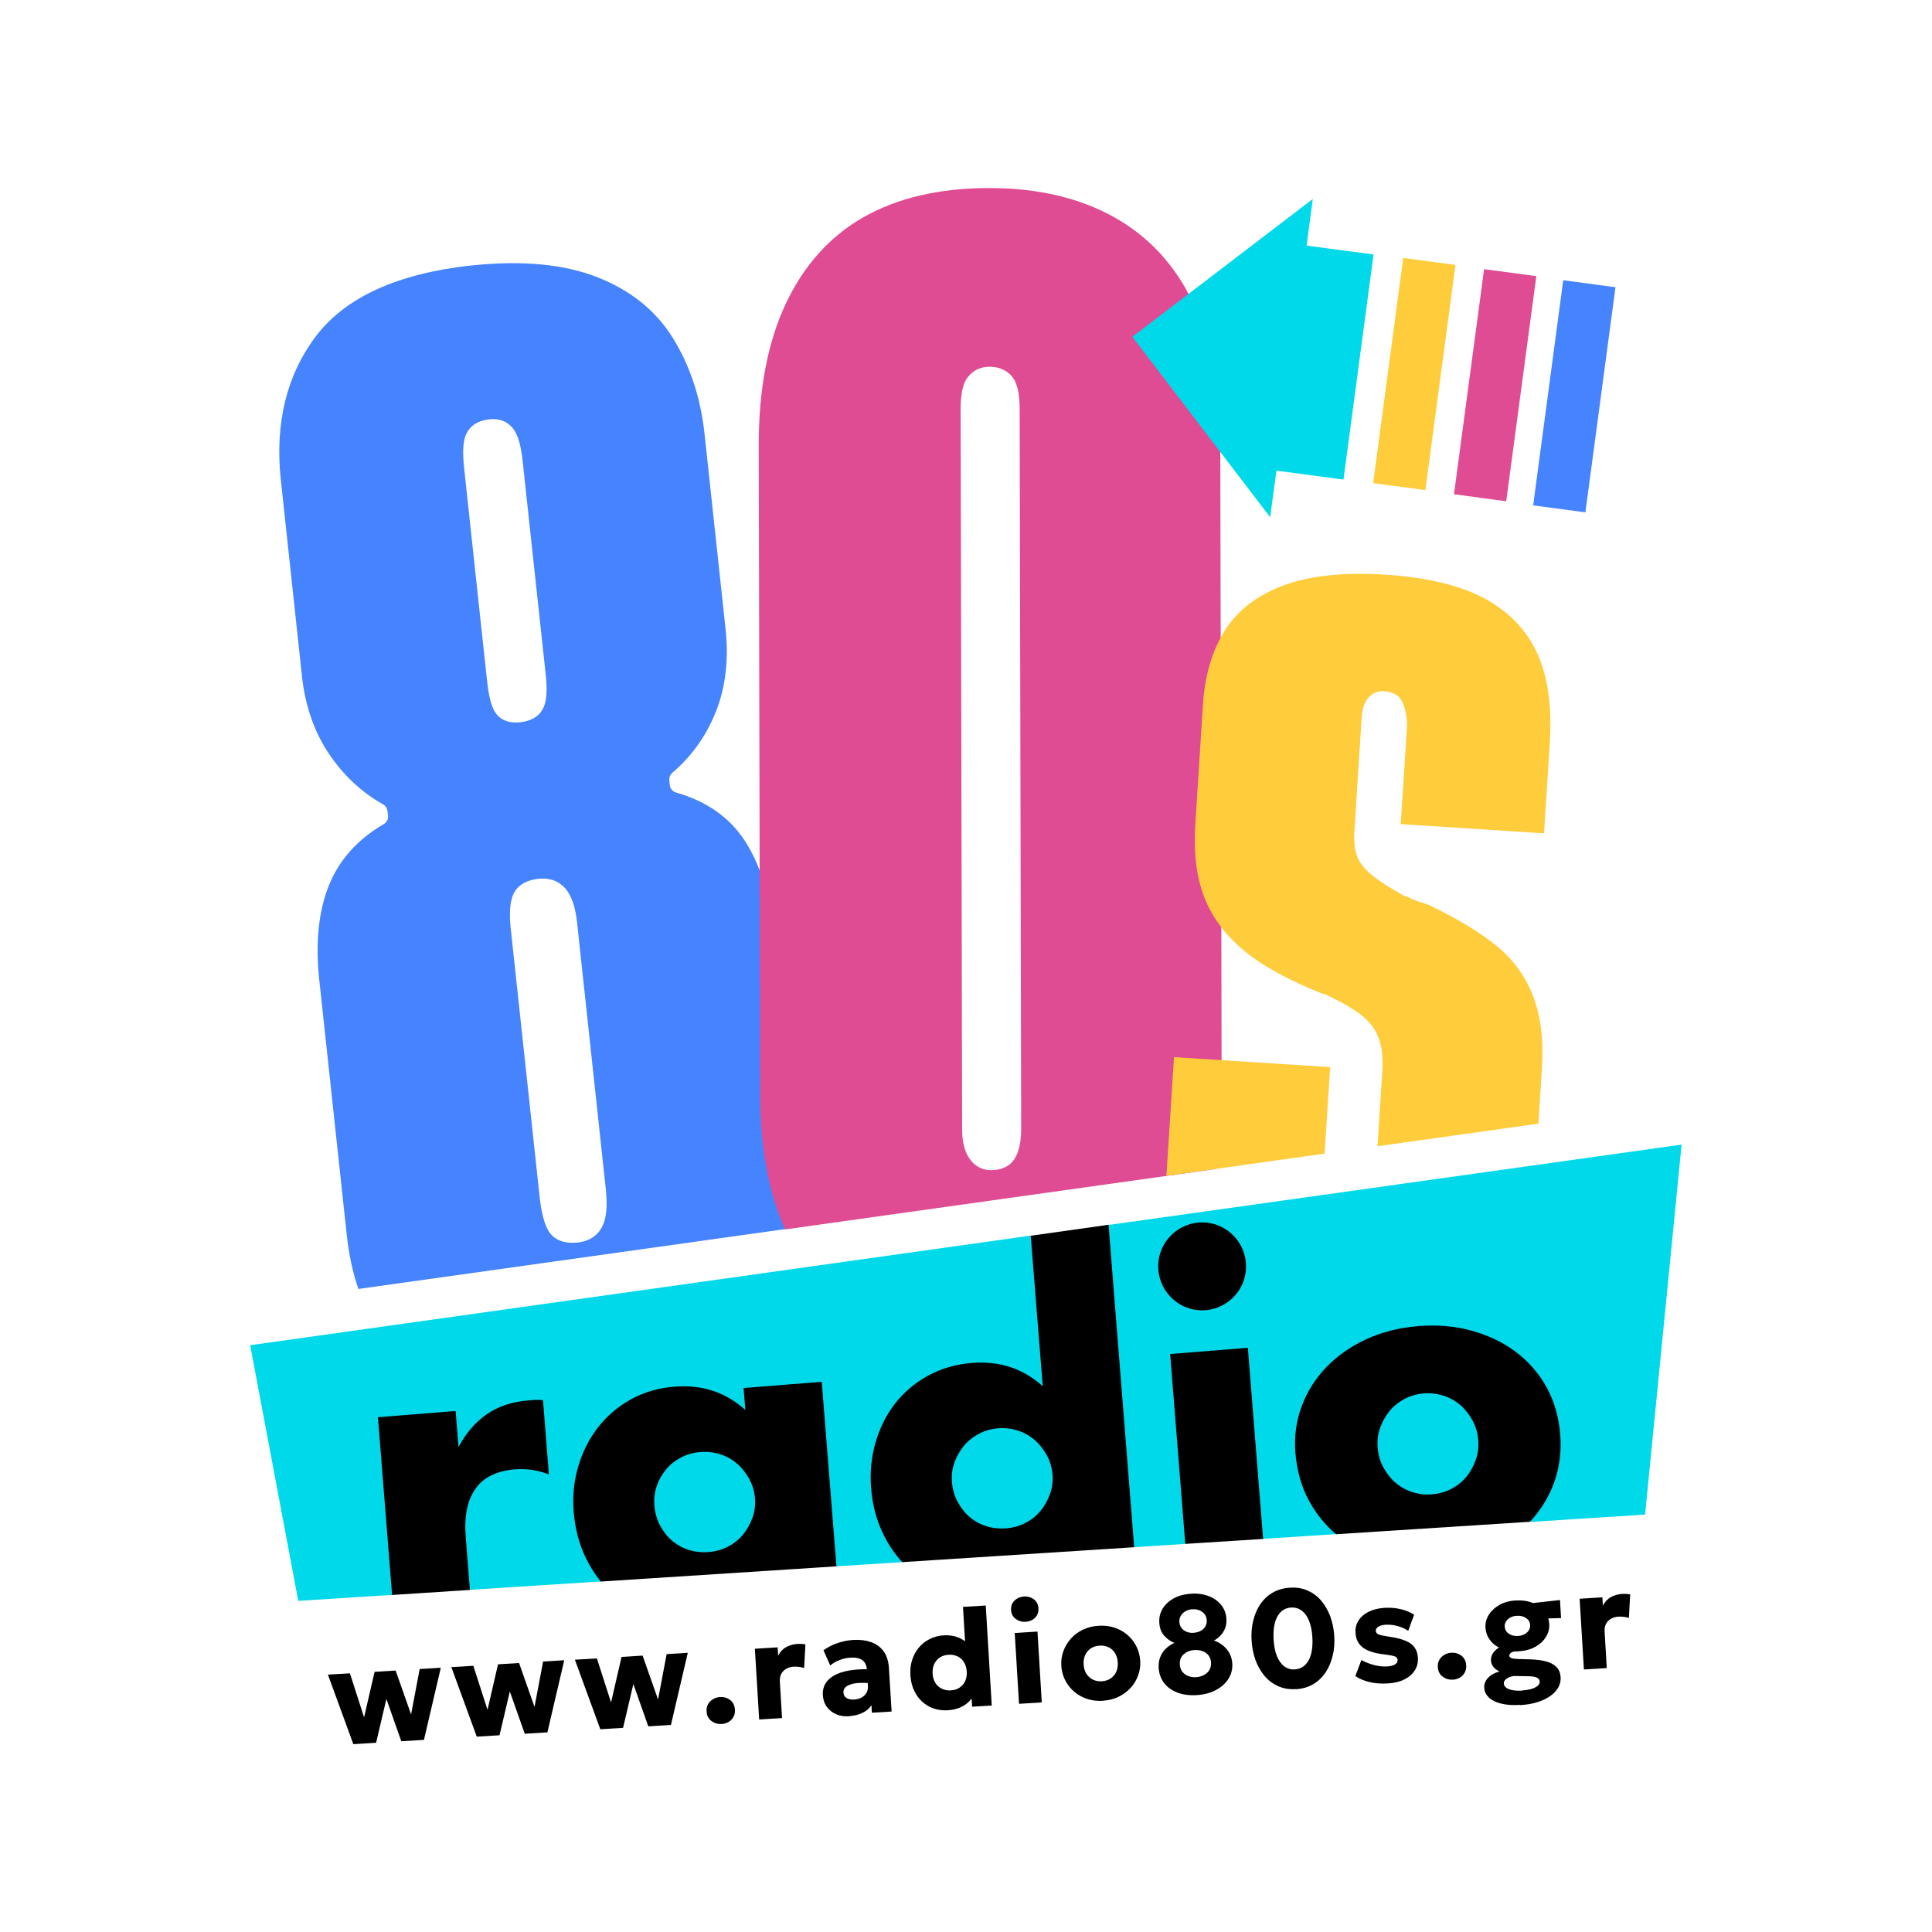
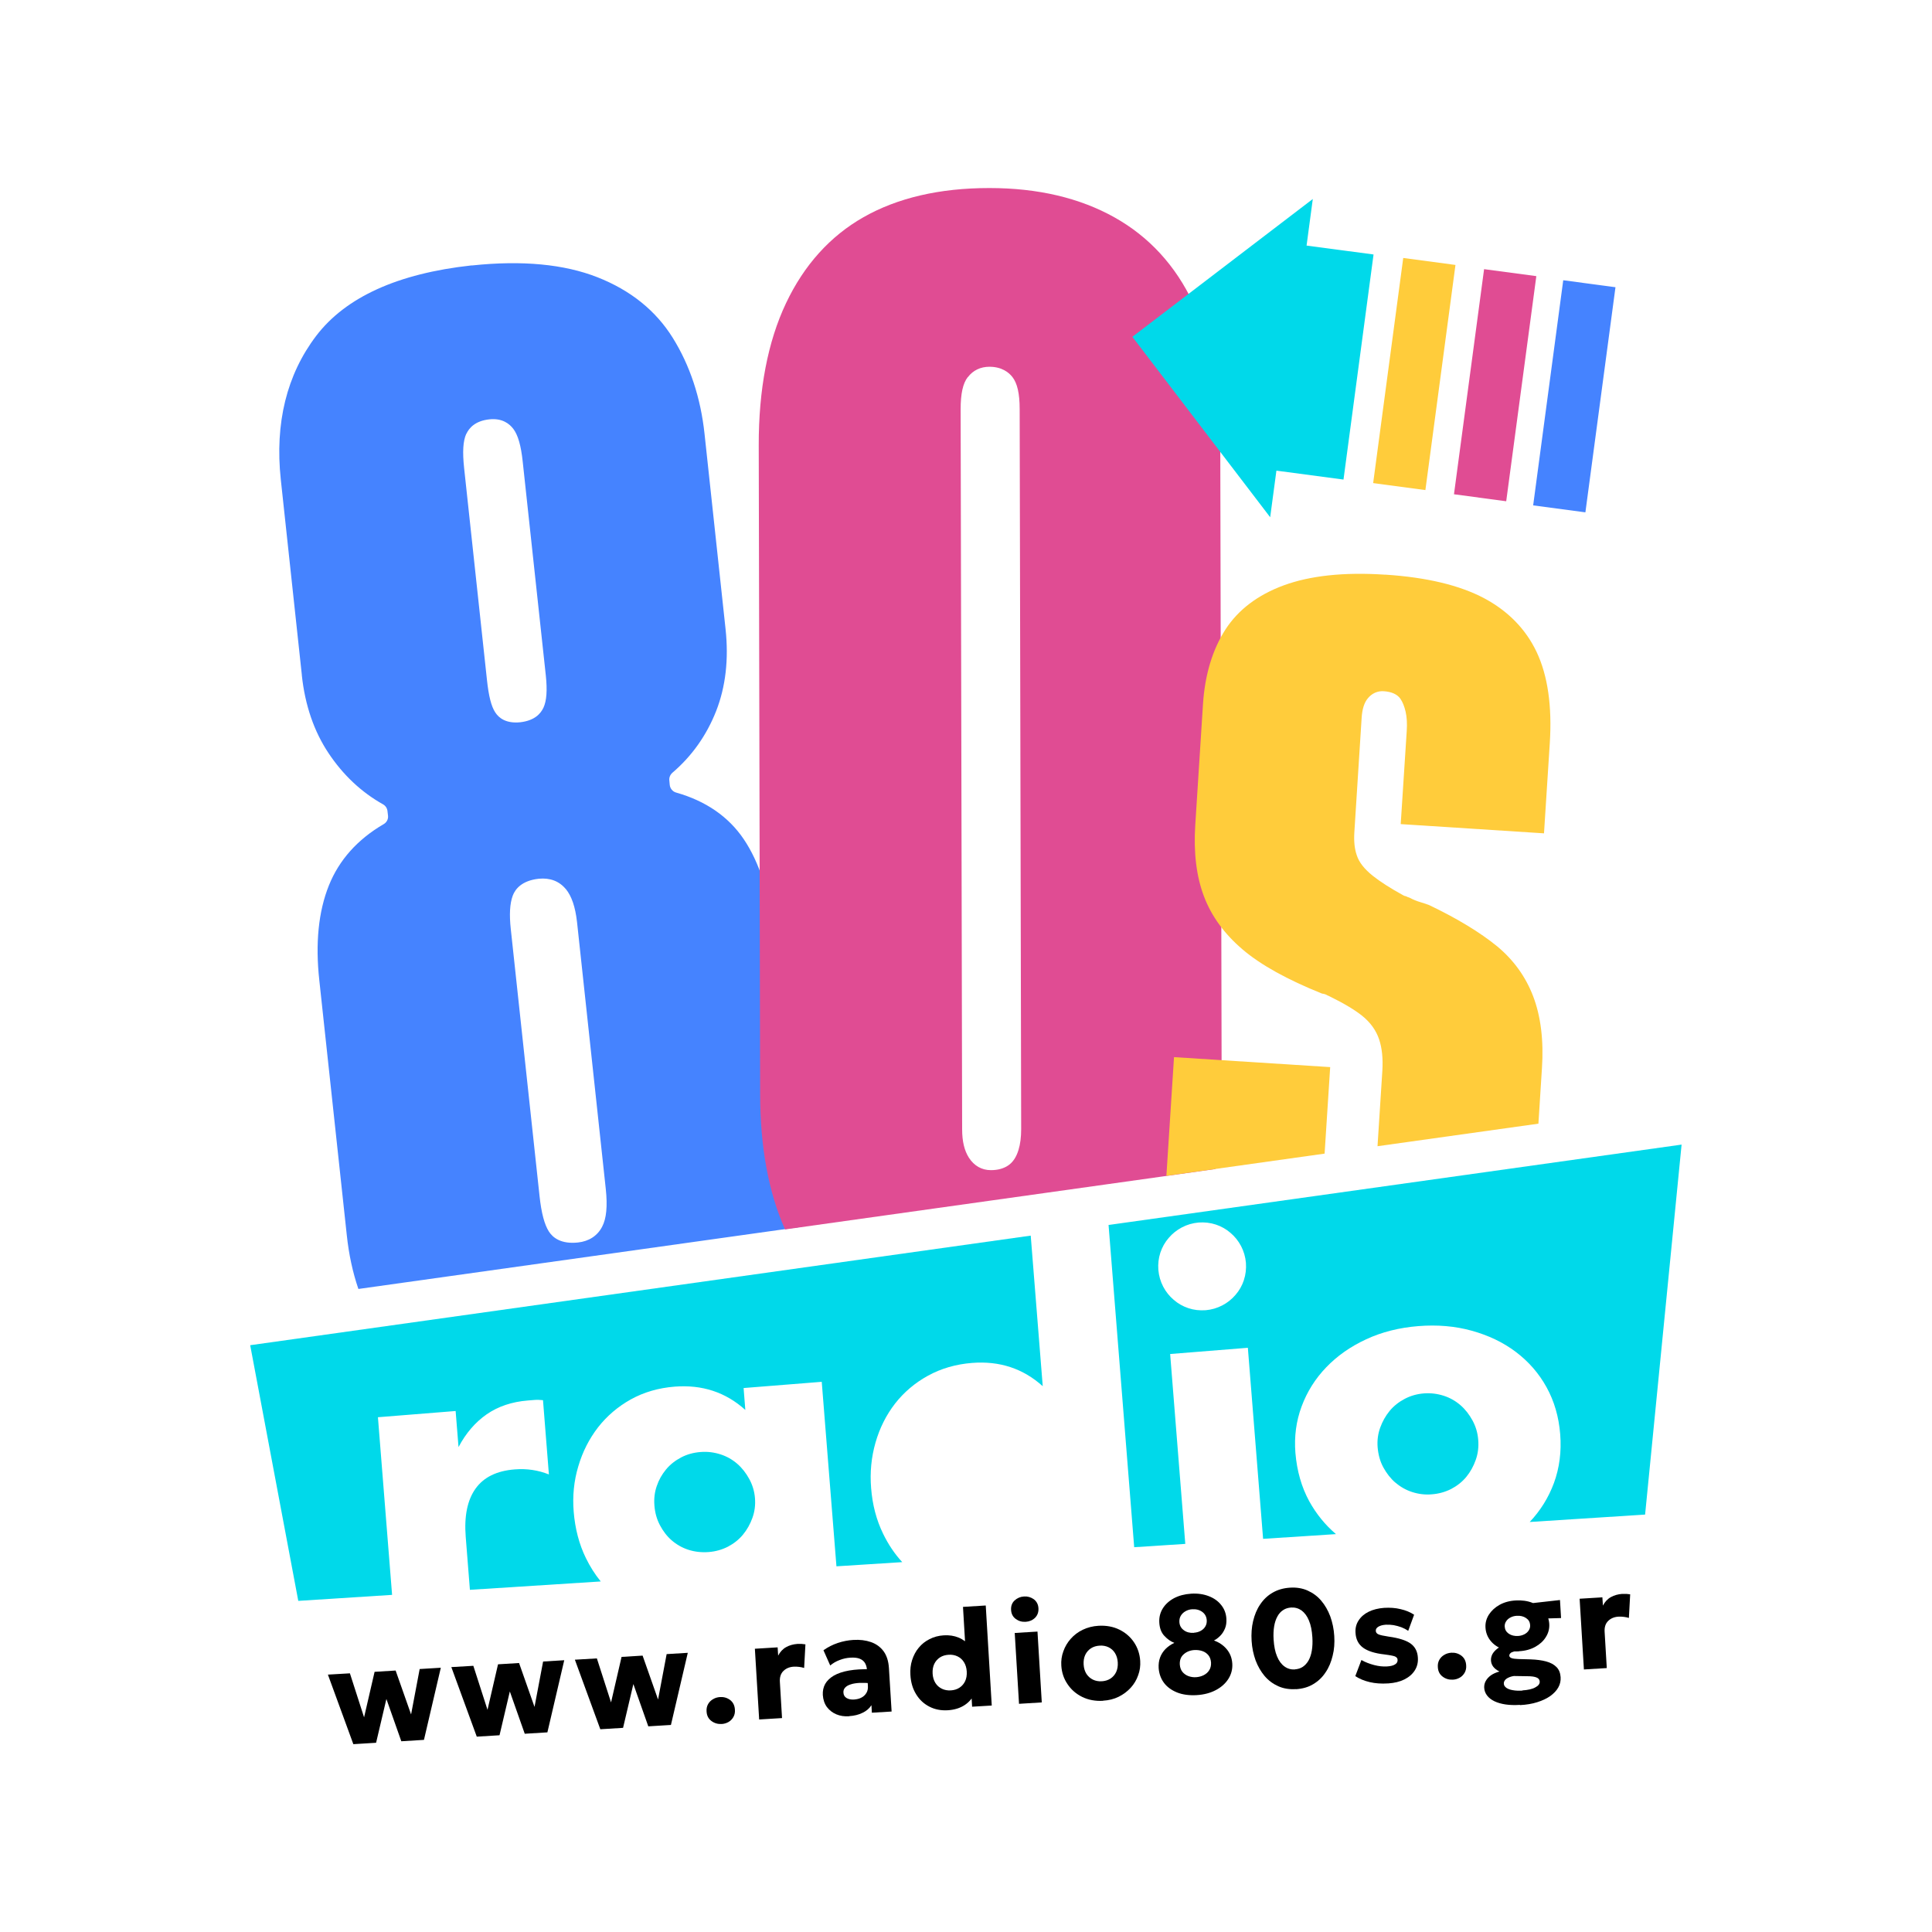
<svg xmlns="http://www.w3.org/2000/svg" id="Layer_2" data-name="Layer 2" viewBox="0 0 180 180">
  <defs>
    <style>
      .cls-1 {
        fill: none;
      }

      .cls-2 {
        fill: #e04c93;
      }

      .cls-3 {
        fill: #00d9ea;
      }

      .cls-4 {
        fill: #4583ff;
      }

      .cls-5 {
        fill: #ffcc3b;
      }
    </style>
  </defs>
  <g id="Layer_12" data-name="Layer 12">
    <g>
      <rect class="cls-1" width="180" height="180" />
      <g>
-         <polygon points="156.34 107.14 152.88 140.8 142.85 141.65 142.53 141.78 124.48 142.94 123.79 142.66 118.13 143.07 117.69 143.38 110.44 143.84 110.03 143.51 106.33 143.77 105.68 144.15 84.07 145.54 83.52 145.34 78.23 145.58 77.94 145.93 55.97 147.35 54.86 147.07 44.22 147.77 43.78 148.13 36.53 148.6 28.22 148.67 23.68 125.56 95.67 115.4 96.04 115.13 103.28 114.11 103.5 114.17 156.34 107.14" />
        <g>
          <path d="M32.92,162.5l-2.37-6.48,2.05-.12,1.32,4.1.98-4.24,1.96-.12,1.44,4.09.8-4.23,1.97-.12-1.57,6.72-2.11.13-1.39-3.94-.96,4.08-2.11.13Z" />
          <path d="M44.42,161.8l-2.37-6.48,2.05-.12,1.32,4.1.98-4.24,1.96-.12,1.44,4.09.8-4.23,1.97-.12-1.57,6.72-2.11.13-1.39-3.94-.96,4.08-2.11.13Z" />
          <path d="M55.93,161.11l-2.37-6.48,2.05-.12,1.32,4.1.98-4.24,1.96-.12,1.44,4.09.8-4.23,1.97-.12-1.57,6.72-2.11.13-1.39-3.94-.96,4.08-2.11.13Z" />
          <path d="M67.23,160.62c-.35.02-.67-.07-.95-.28-.28-.21-.43-.5-.45-.89-.02-.26.03-.48.14-.68.11-.19.26-.35.46-.46.19-.12.41-.18.65-.2.36-.02.67.07.95.28.27.21.42.51.44.9.02.26-.03.48-.14.68-.11.19-.26.35-.45.46-.19.11-.41.18-.64.19Z" />
          <path d="M70.73,160.21l-.4-6.6,2.12-.13.05.77c.18-.35.43-.62.74-.79.32-.18.67-.27,1.05-.3.15,0,.28,0,.4,0,.12.01.23.02.35.04l-.12,2.2c-.15-.05-.31-.08-.47-.1-.17-.02-.33-.03-.49-.02-.4.02-.73.16-.97.4-.25.24-.36.59-.33,1.03l.2,3.36-2.12.13Z" />
          <path d="M79.11,159.9c-.44.03-.83-.03-1.19-.18-.36-.15-.65-.38-.88-.68-.22-.3-.35-.68-.38-1.12-.02-.38.05-.72.22-1.03.17-.3.44-.56.81-.78.37-.21.84-.37,1.41-.47.57-.1,1.25-.14,2.02-.12l.1,1.32c-.41-.05-.79-.06-1.12-.05-.33.02-.61.06-.84.14-.23.07-.4.17-.52.3-.12.13-.17.28-.16.46.01.23.11.4.29.51.18.11.42.16.71.14.25-.02.48-.07.68-.18.2-.1.35-.25.46-.43.11-.18.16-.4.14-.66l-.09-1.5c-.01-.24-.08-.45-.18-.63-.11-.18-.27-.31-.49-.4-.22-.09-.51-.12-.86-.1-.35.02-.68.09-1.01.22-.33.12-.62.29-.88.51l-.63-1.42c.41-.29.86-.52,1.34-.68.48-.16.96-.25,1.43-.28.62-.04,1.17.03,1.66.2.48.17.87.45,1.17.85.29.4.46.92.5,1.57l.25,4.05-1.84.11-.04-.7c-.19.3-.47.54-.83.71-.36.18-.78.28-1.25.31Z" />
          <path d="M88.31,159.34c-.63.04-1.2-.07-1.71-.33s-.93-.64-1.24-1.15c-.32-.51-.5-1.11-.54-1.81-.03-.5.02-.96.16-1.39.14-.43.34-.82.62-1.15.28-.34.61-.6,1.01-.8.39-.2.83-.32,1.32-.35.51-.03.97.04,1.38.21.42.17.79.45,1.12.82l-.46.51-.25-4.19,2.12-.13.56,9.32-1.83.11-.1-1.72.32.46c-.16.43-.46.8-.89,1.09-.43.29-.96.46-1.59.5ZM88.59,157.49c.3-.02.57-.1.8-.25s.41-.36.53-.61c.12-.26.17-.56.15-.9-.02-.34-.11-.63-.26-.87-.15-.24-.35-.42-.6-.54-.25-.12-.53-.17-.83-.15-.31.02-.58.1-.81.25-.23.15-.41.36-.53.61-.12.26-.17.56-.15.9.02.34.11.63.26.87s.36.42.61.54c.25.12.53.17.83.15Z" />
          <path d="M95.55,151.1c-.35.02-.65-.07-.92-.27-.27-.2-.41-.48-.43-.84-.02-.36.09-.66.33-.88s.53-.35.88-.37c.34-.02.64.07.91.26.26.2.41.48.43.84.02.36-.09.66-.32.89-.24.23-.53.35-.87.37ZM94.94,158.74l-.4-6.6,2.12-.13.4,6.6-2.12.13Z" />
          <path d="M102.77,158.46c-.72.04-1.37-.08-1.94-.36-.57-.28-1.03-.68-1.37-1.19-.35-.51-.54-1.09-.58-1.72-.03-.46.03-.91.19-1.34.15-.43.38-.82.69-1.17.31-.35.68-.63,1.12-.84.44-.21.93-.34,1.47-.37.72-.04,1.37.08,1.94.36.57.28,1.03.68,1.37,1.19.34.51.53,1.09.57,1.72.03.46-.03.91-.19,1.34-.15.43-.38.82-.69,1.16-.31.34-.68.62-1.12.84-.44.22-.93.34-1.47.37ZM102.66,156.64c.3-.02.57-.1.8-.25.23-.15.41-.36.53-.61.12-.26.17-.56.15-.9-.02-.34-.11-.63-.26-.87-.15-.24-.35-.42-.6-.54-.25-.12-.53-.17-.83-.15-.31.02-.58.1-.81.25-.23.15-.41.36-.53.61-.12.26-.17.56-.15.9.02.34.11.63.26.87.16.24.36.42.61.54s.53.17.83.15Z" />
          <path d="M111.51,157.93c-.71.04-1.33-.04-1.85-.25-.52-.21-.93-.51-1.22-.9-.29-.39-.45-.85-.49-1.36-.02-.36.02-.69.13-.99.11-.3.28-.56.5-.79.23-.23.5-.42.83-.58-.33-.12-.64-.34-.93-.65s-.44-.72-.47-1.23c-.03-.49.08-.93.32-1.32.24-.39.59-.71,1.05-.96.46-.24.98-.38,1.59-.42.61-.04,1.16.04,1.65.23.49.19.87.46,1.16.83.29.36.45.78.48,1.27.02.35-.02.65-.13.91-.11.26-.25.49-.44.68s-.38.34-.59.44c.48.17.88.44,1.19.81s.49.82.52,1.35c.03.51-.09.98-.36,1.41-.27.43-.66.78-1.17,1.05-.51.27-1.11.43-1.79.47ZM111.22,152.12c.25-.02.46-.07.65-.18.19-.1.33-.24.43-.41.1-.17.14-.36.13-.57-.02-.32-.15-.58-.4-.77-.25-.19-.56-.28-.94-.26-.25.01-.46.08-.65.19-.19.11-.33.25-.43.42-.1.17-.14.36-.13.58.02.32.15.57.41.76.25.19.56.27.93.25ZM111.45,156.26c.25-.02.48-.08.7-.19.21-.11.39-.26.51-.46.13-.2.18-.43.17-.71-.02-.28-.1-.5-.24-.68-.15-.18-.33-.31-.56-.39-.23-.08-.47-.11-.73-.1-.4.02-.74.15-1.01.39-.27.23-.39.55-.37.96.02.28.1.5.24.68.15.18.33.31.56.4.23.08.47.12.72.1Z" />
          <path d="M120.75,157.37c-.62.04-1.17-.05-1.66-.27-.49-.22-.91-.53-1.27-.95-.35-.42-.63-.9-.84-1.46-.2-.56-.33-1.16-.37-1.81-.04-.65,0-1.27.14-1.85.14-.58.35-1.1.66-1.55.3-.45.68-.82,1.15-1.09.46-.27,1-.43,1.62-.47.61-.04,1.16.05,1.65.27.49.22.92.53,1.27.95.35.41.63.9.84,1.46.2.56.33,1.16.37,1.82.04.65,0,1.26-.15,1.84-.14.58-.35,1.1-.66,1.55-.3.46-.68.82-1.15,1.1-.46.28-1,.43-1.61.47ZM120.64,155.53c.27-.02.52-.09.73-.23.21-.14.39-.33.54-.59.14-.25.25-.56.31-.93.06-.36.08-.78.05-1.24-.04-.62-.14-1.14-.32-1.56-.17-.42-.41-.73-.69-.94-.29-.2-.61-.29-.97-.27-.27.02-.52.09-.73.23-.22.14-.4.33-.54.59-.14.25-.25.56-.31.93-.06.36-.08.78-.05,1.24.04.62.14,1.14.32,1.56.17.42.4.73.69.94.29.21.61.3.98.28Z" />
          <path d="M129.31,156.84c-.61.04-1.18,0-1.69-.12-.52-.12-.97-.31-1.35-.56l.57-1.5c.37.21.77.36,1.19.47.42.11.81.15,1.18.13.34-.02.59-.08.76-.19.17-.1.25-.24.24-.42,0-.16-.1-.26-.26-.33-.17-.06-.49-.12-.96-.18-.9-.1-1.56-.31-2-.63-.43-.32-.67-.78-.7-1.39-.03-.43.07-.82.29-1.15.22-.34.53-.61.94-.81.41-.2.89-.32,1.44-.36.54-.03,1.05,0,1.53.12.49.11.91.29,1.26.52l-.55,1.5c-.19-.13-.4-.24-.63-.33-.24-.09-.48-.15-.73-.2-.25-.04-.49-.05-.72-.04-.29.02-.52.08-.69.18-.17.1-.26.23-.25.38,0,.16.09.27.25.34s.48.14.95.21c.95.13,1.63.35,2.05.65.41.3.64.74.67,1.31.03.45-.07.85-.29,1.19-.22.35-.55.63-.97.84-.42.21-.92.33-1.5.37Z" />
          <path d="M135.36,156.49c-.35.02-.67-.07-.95-.28-.28-.21-.43-.5-.45-.89-.02-.26.03-.48.14-.68.11-.19.26-.35.46-.46.19-.12.41-.18.65-.2.36-.02.67.07.95.28.27.21.42.51.44.9.02.26-.03.48-.14.68-.11.19-.26.35-.45.46-.19.11-.41.18-.64.19Z" />
          <path d="M141.61,158.84c-.49.03-.94.02-1.34-.04-.4-.06-.75-.16-1.04-.3-.29-.14-.52-.32-.68-.53-.16-.21-.26-.46-.27-.73-.01-.21.03-.42.14-.62.11-.2.27-.38.48-.53s.48-.27.8-.36c-.26-.13-.45-.28-.58-.45-.13-.17-.2-.37-.21-.59-.01-.2.04-.4.14-.59.11-.19.27-.36.48-.52.21-.16.46-.29.74-.39.28-.1.6-.16.94-.18l.43.78c-.24.01-.44.04-.59.08-.15.04-.27.09-.33.16-.07.07-.1.14-.1.22,0,.1.07.18.2.23.13.05.34.08.65.09l1.13.03c.55.02,1.03.08,1.44.19.41.11.73.28.97.52.24.24.36.55.39.95.02.34-.05.66-.22.96-.17.3-.42.56-.75.8-.33.23-.73.42-1.21.57-.47.15-1.01.24-1.6.27ZM141.52,153.85c-.59.04-1.11-.04-1.57-.22-.46-.18-.83-.44-1.1-.79-.27-.34-.42-.74-.45-1.19-.03-.44.08-.84.31-1.21.24-.37.57-.68,1-.92.43-.24.94-.38,1.52-.41.57-.03,1.08.04,1.54.22.46.18.83.44,1.11.78.28.34.43.73.46,1.18.03.44-.08.85-.31,1.22-.23.38-.56.68-.99.92-.43.24-.94.38-1.52.41ZM141.84,157.49c.51-.03.92-.12,1.2-.28.29-.15.43-.34.41-.55-.01-.17-.11-.3-.29-.37-.18-.08-.47-.12-.85-.12l-1.26-.02c-.21.03-.39.09-.53.16-.15.07-.25.15-.32.25-.07.1-.1.2-.09.31,0,.15.09.27.23.38.14.1.35.18.6.22.26.05.56.06.9.04ZM141.43,152.42c.22-.01.42-.07.6-.16.17-.09.31-.21.4-.36.1-.15.14-.31.13-.5-.02-.28-.14-.49-.38-.65-.24-.16-.52-.23-.86-.21-.23.01-.43.07-.6.16-.17.09-.31.21-.4.36-.1.15-.14.31-.13.49.02.28.14.49.38.66.24.16.53.23.87.21ZM142.33,150.84l-.89-1.33,3.9-.44.1,1.68-3.11.09Z" />
          <path d="M147.57,155.55l-.4-6.6,2.12-.13.05.77c.18-.35.43-.62.74-.79.32-.18.67-.27,1.05-.3.15,0,.28,0,.4,0,.12.01.23.02.35.04l-.12,2.2c-.15-.05-.31-.08-.47-.1-.17-.02-.33-.03-.49-.02-.4.02-.73.16-.97.4-.25.24-.36.59-.33,1.03l.2,3.36-2.12.13Z" />
        </g>
        <path class="cls-4" d="M28.12,62.91c.3,2.8,1.14,5.24,2.49,7.26,1.35,2.03,3.06,3.64,5.08,4.77.23.13.38.36.41.62l.05.43c.04.32-.12.63-.4.79-2.45,1.43-4.16,3.35-5.11,5.72-.97,2.42-1.27,5.39-.89,8.84l2.56,23.74c.19,1.79.55,3.46,1.08,5.01l41.35-5.8c.06-1.22.02-2.47-.12-3.77l-2.54-23.6c-.39-3.64-1.33-6.58-2.79-8.74-1.42-2.1-3.54-3.56-6.3-4.34-.32-.09-.55-.37-.59-.7l-.04-.43c-.03-.27.08-.53.28-.71,1.82-1.55,3.19-3.49,4.08-5.75.89-2.27,1.18-4.83.88-7.63l-1.96-18.2c-.36-3.36-1.36-6.38-2.97-8.96-1.58-2.53-3.93-4.42-7.01-5.63-3.1-1.22-7.02-1.59-11.66-1.1h-.09c-6.84.75-11.7,2.95-14.45,6.56-2.75,3.62-3.86,8.13-3.3,13.38l1.96,18.2ZM52.71,82.82c.55.67.89,1.67,1.05,3.08l2.68,24.88c.17,1.6.06,2.75-.34,3.51h0c-.44.85-1.23,1.36-2.25,1.47h0c-1.59.17-2.35-.46-2.71-1.02-.42-.66-.7-1.73-.87-3.29l-2.68-24.88c-.15-1.37-.09-2.39.18-3.12.23-.62.85-1.41,2.43-1.58,1.04-.1,1.9.22,2.51.96ZM43.45,40.42c.25-.54.82-1.21,2.14-1.35h0c1.2-.13,1.87.41,2.23.88.44.58.72,1.55.88,3.06l2.15,19.9c.15,1.41.08,2.38-.22,3.03-.13.27-.33.57-.67.82-.34.25-.81.45-1.48.53,0,0,0,0,0,0-1.36.14-2.02-.42-2.34-.92-.37-.56-.61-1.52-.77-3.01l-2.13-19.76c-.16-1.51-.1-2.52.2-3.18Z" />
        <path class="cls-2" d="M73.16,114.54l40.07-5.62c.39-2.15.59-4.5.59-7.04l-.13-60.49c-.01-5.19-.86-9.62-2.53-13.16-1.64-3.49-4.11-6.18-7.33-7.98-3.23-1.81-7.14-2.73-11.62-2.73h-.07c-4.6,0-8.53.92-11.68,2.71-3.12,1.77-5.55,4.47-7.23,8.02-1.7,3.59-2.55,8.05-2.54,13.24l.13,60.49c.01,4.92.79,9.14,2.33,12.58ZM90.18,35.13c.48-.63,1.18-.96,2-.96h0c1.15,0,1.8.52,2.14.95.46.59.68,1.54.68,3l.14,67.07c0,.75-.08,1.4-.25,1.95-.2.66-.52,1.15-.97,1.45-.42.28-.96.43-1.6.43h0c-.85,0-1.56-.4-2.05-1.16-.42-.66-.63-1.52-.63-2.65l-.14-67.07c0-1.46.21-2.42.66-3Z" />
        <g>
          <path class="cls-5" d="M115.77,88.46c1.69,1.44,4.18,2.82,7.4,4.11.16.02.34.06.51.17.04.01.08.03.12.05,1.39.68,2.41,1.29,3.11,1.85.77.62,1.3,1.36,1.58,2.2.27.8.37,1.78.3,2.92l-.45,7.03,14.99-2.1.33-5.18c.17-2.58-.11-4.83-.82-6.69-.7-1.83-1.83-3.39-3.35-4.65-1.58-1.29-3.71-2.59-6.35-3.85-.21-.08-.48-.17-.78-.26-.37-.11-.72-.25-1.05-.43-.11-.03-.22-.07-.32-.13-.09-.01-.18-.04-.26-.09-1.2-.66-2.15-1.27-2.84-1.82-.78-.63-1.27-1.25-1.48-1.9-.21-.6-.28-1.3-.23-2.13l.68-10.67c.05-.82.24-1.42.57-1.82.38-.47.91-.71,1.49-.67h.01c.73.05,1.25.29,1.54.7.21.31.37.7.49,1.22.11.49.15,1.08.1,1.81l-.56,8.65,13.35.86.54-8.41c.22-3.44-.19-6.28-1.22-8.47-1.01-2.14-2.66-3.83-4.89-5.02-2.27-1.21-5.36-1.95-9.18-2.2h-.09c-3.78-.25-6.95.09-9.42,1-2.41.89-4.23,2.27-5.42,4.11-1.21,1.88-1.91,4.21-2.09,6.93l-.72,11.27c-.17,2.59.11,4.84.82,6.69.7,1.84,1.91,3.49,3.58,4.91Z" />
          <polygon class="cls-5" points="123.41 107.48 123.93 99.42 109.38 98.49 108.67 109.55 123.41 107.48" />
        </g>
        <g>
          <path class="cls-3" d="M62.58,143.51c.45.39.97.69,1.56.88.59.19,1.22.26,1.89.21.64-.05,1.24-.22,1.79-.5.55-.29,1.02-.66,1.4-1.12.38-.46.67-.98.88-1.56.21-.58.29-1.19.24-1.83-.05-.64-.23-1.24-.53-1.79-.3-.55-.67-1.03-1.12-1.42-.45-.39-.97-.69-1.56-.88-.59-.19-1.21-.27-1.85-.22-.67.05-1.28.22-1.83.51-.55.29-1.02.66-1.4,1.12-.38.46-.67.97-.86,1.54-.2.57-.27,1.17-.22,1.81.05.67.22,1.28.51,1.83.29.55.65,1.03,1.1,1.42Z" />
          <path class="cls-3" d="M35.21,132.04l7.24-.58.27,3.36c.68-1.29,1.55-2.3,2.62-3.05,1.07-.74,2.35-1.17,3.84-1.29.19-.01.39-.03.62-.05.23-.02.49-.01.79.02l.55,6.92c-1-.4-2.06-.56-3.18-.47-1.68.13-2.9.73-3.66,1.8-.76,1.07-1.06,2.56-.91,4.48l.39,4.94,12.19-.78c-.54-.66-1-1.39-1.39-2.19-.63-1.29-1-2.73-1.13-4.3-.12-1.47.02-2.88.43-4.24.4-1.36,1.02-2.57,1.84-3.63.83-1.06,1.85-1.93,3.05-2.6,1.21-.67,2.57-1.07,4.09-1.19,2.56-.2,4.75.52,6.58,2.17l-.16-2.04,7.28-.58,1.37,17.19,6.13-.39c-.71-.77-1.3-1.65-1.78-2.64-.63-1.29-1-2.71-1.12-4.26-.12-1.47.02-2.88.41-4.24.39-1.36,1-2.57,1.82-3.63.83-1.06,1.85-1.93,3.07-2.6,1.22-.67,2.59-1.07,4.11-1.19,2.56-.2,4.75.52,6.58,2.17l-1.12-14.03-72.72,10.21,4.48,23.82,8.74-.56-1.32-16.56Z" />
-           <path class="cls-3" d="M97.53,135.59c-.3-.55-.67-1.03-1.12-1.42-.45-.39-.97-.69-1.56-.88-.59-.19-1.21-.27-1.85-.22-.64.05-1.24.22-1.79.51-.55.29-1.02.66-1.4,1.12-.38.46-.67.97-.88,1.54-.21.57-.29,1.17-.24,1.81.05.67.22,1.28.51,1.83.29.55.65,1.03,1.1,1.42.45.39.97.69,1.56.88.59.19,1.22.26,1.89.21.64-.05,1.24-.22,1.79-.5.55-.29,1.02-.66,1.4-1.12.38-.46.67-.98.88-1.56.21-.58.29-1.19.24-1.83-.05-.64-.23-1.24-.52-1.79Z" />
          <path class="cls-3" d="M103.28,114.11l2.39,30.04,4.76-.31-1.41-17.69,7.24-.58,1.42,17.8,6.79-.44c-1-.85-1.83-1.87-2.49-3.06-.72-1.32-1.15-2.83-1.29-4.51-.12-1.52.07-2.96.58-4.33.51-1.37,1.27-2.58,2.29-3.64,1.02-1.06,2.25-1.93,3.72-2.61,1.46-.68,3.09-1.09,4.87-1.23,1.76-.14,3.42,0,4.97.43,1.55.43,2.92,1.08,4.1,1.97,1.18.89,2.14,1.98,2.86,3.28.72,1.3,1.15,2.76,1.28,4.39.13,1.63-.07,3.14-.58,4.54-.51,1.38-1.27,2.59-2.26,3.64l10.75-.69,3.4-34.47-53.4,7.49ZM115.89,119.27c-.17.51-.43.97-.78,1.37-.34.4-.75.73-1.23.98-.48.25-.99.4-1.55.45-.56.04-1.1-.02-1.61-.19-.51-.17-.97-.43-1.37-.78-.4-.34-.73-.75-.98-1.23-.25-.48-.4-1-.45-1.56-.04-.56.02-1.09.19-1.61.17-.51.43-.97.78-1.37.34-.4.75-.73,1.23-.98.48-.25.99-.4,1.55-.45.56-.04,1.09.02,1.61.19.51.17.97.43,1.37.78.4.34.73.75.98,1.23.25.48.4.99.45,1.55.04.56-.02,1.1-.19,1.61Z" />
          <path class="cls-3" d="M130.01,138.13c.45.39.97.69,1.56.88.59.19,1.21.27,1.85.21.64-.05,1.24-.22,1.79-.5.55-.29,1.02-.66,1.4-1.12.38-.46.67-.99.88-1.58.21-.59.29-1.22.23-1.89-.05-.64-.23-1.24-.53-1.79-.3-.55-.67-1.03-1.12-1.42-.45-.39-.97-.69-1.56-.88-.59-.19-1.21-.27-1.85-.22-.64.05-1.24.22-1.79.51-.55.29-1.02.66-1.4,1.12-.38.46-.67.98-.88,1.56-.21.58-.29,1.19-.24,1.83.06.69.23,1.32.53,1.87.3.55.67,1.03,1.12,1.42Z" />
        </g>
        <g>
          <polygon class="cls-3" points="127.97 23.71 121.73 22.88 122.31 18.54 105.5 31.38 118.34 48.19 118.92 43.85 125.17 44.68 127.97 23.71" />
          <rect class="cls-2" x="128.72" y="33.43" width="21.16" height="4.91" transform="translate(85.26 169.2) rotate(-82.38)" />
          <rect class="cls-5" x="121.19" y="32.4" width="21.16" height="4.91" transform="translate(79.77 160.84) rotate(-82.39)" />
          <rect class="cls-4" x="136.11" y="34.47" width="21.16" height="4.91" transform="translate(90.65 177.43) rotate(-82.39)" />
        </g>
      </g>
    </g>
  </g>
</svg>